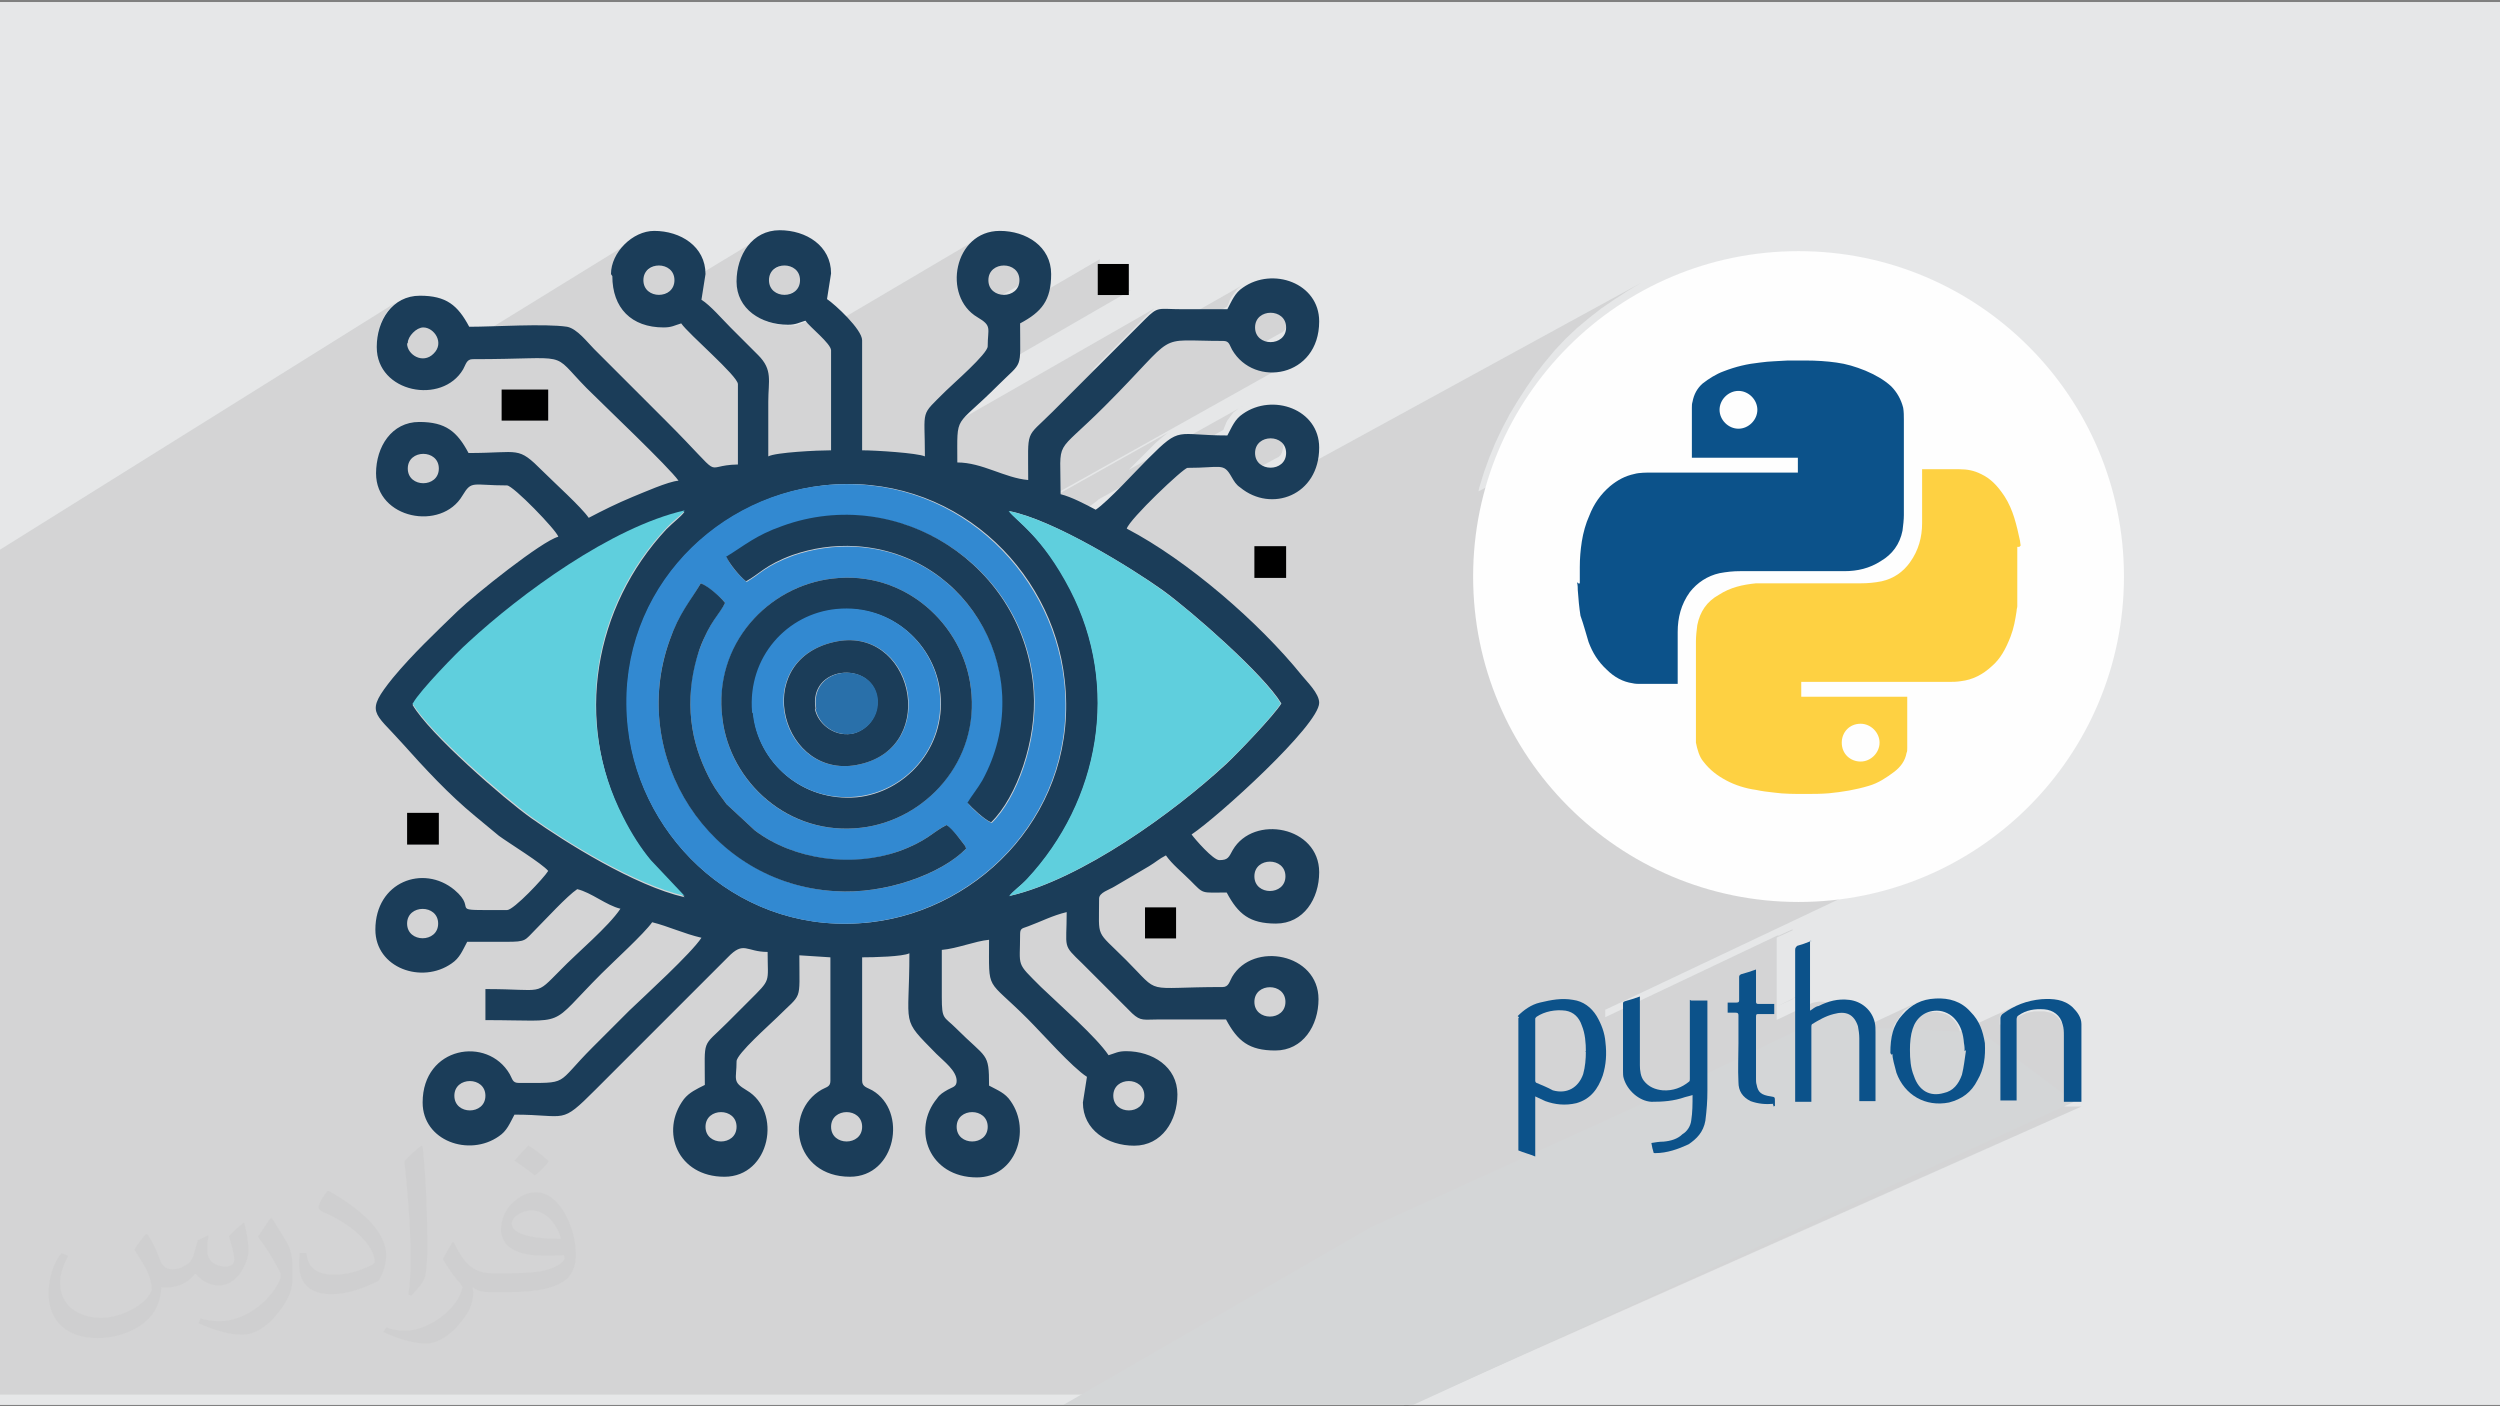
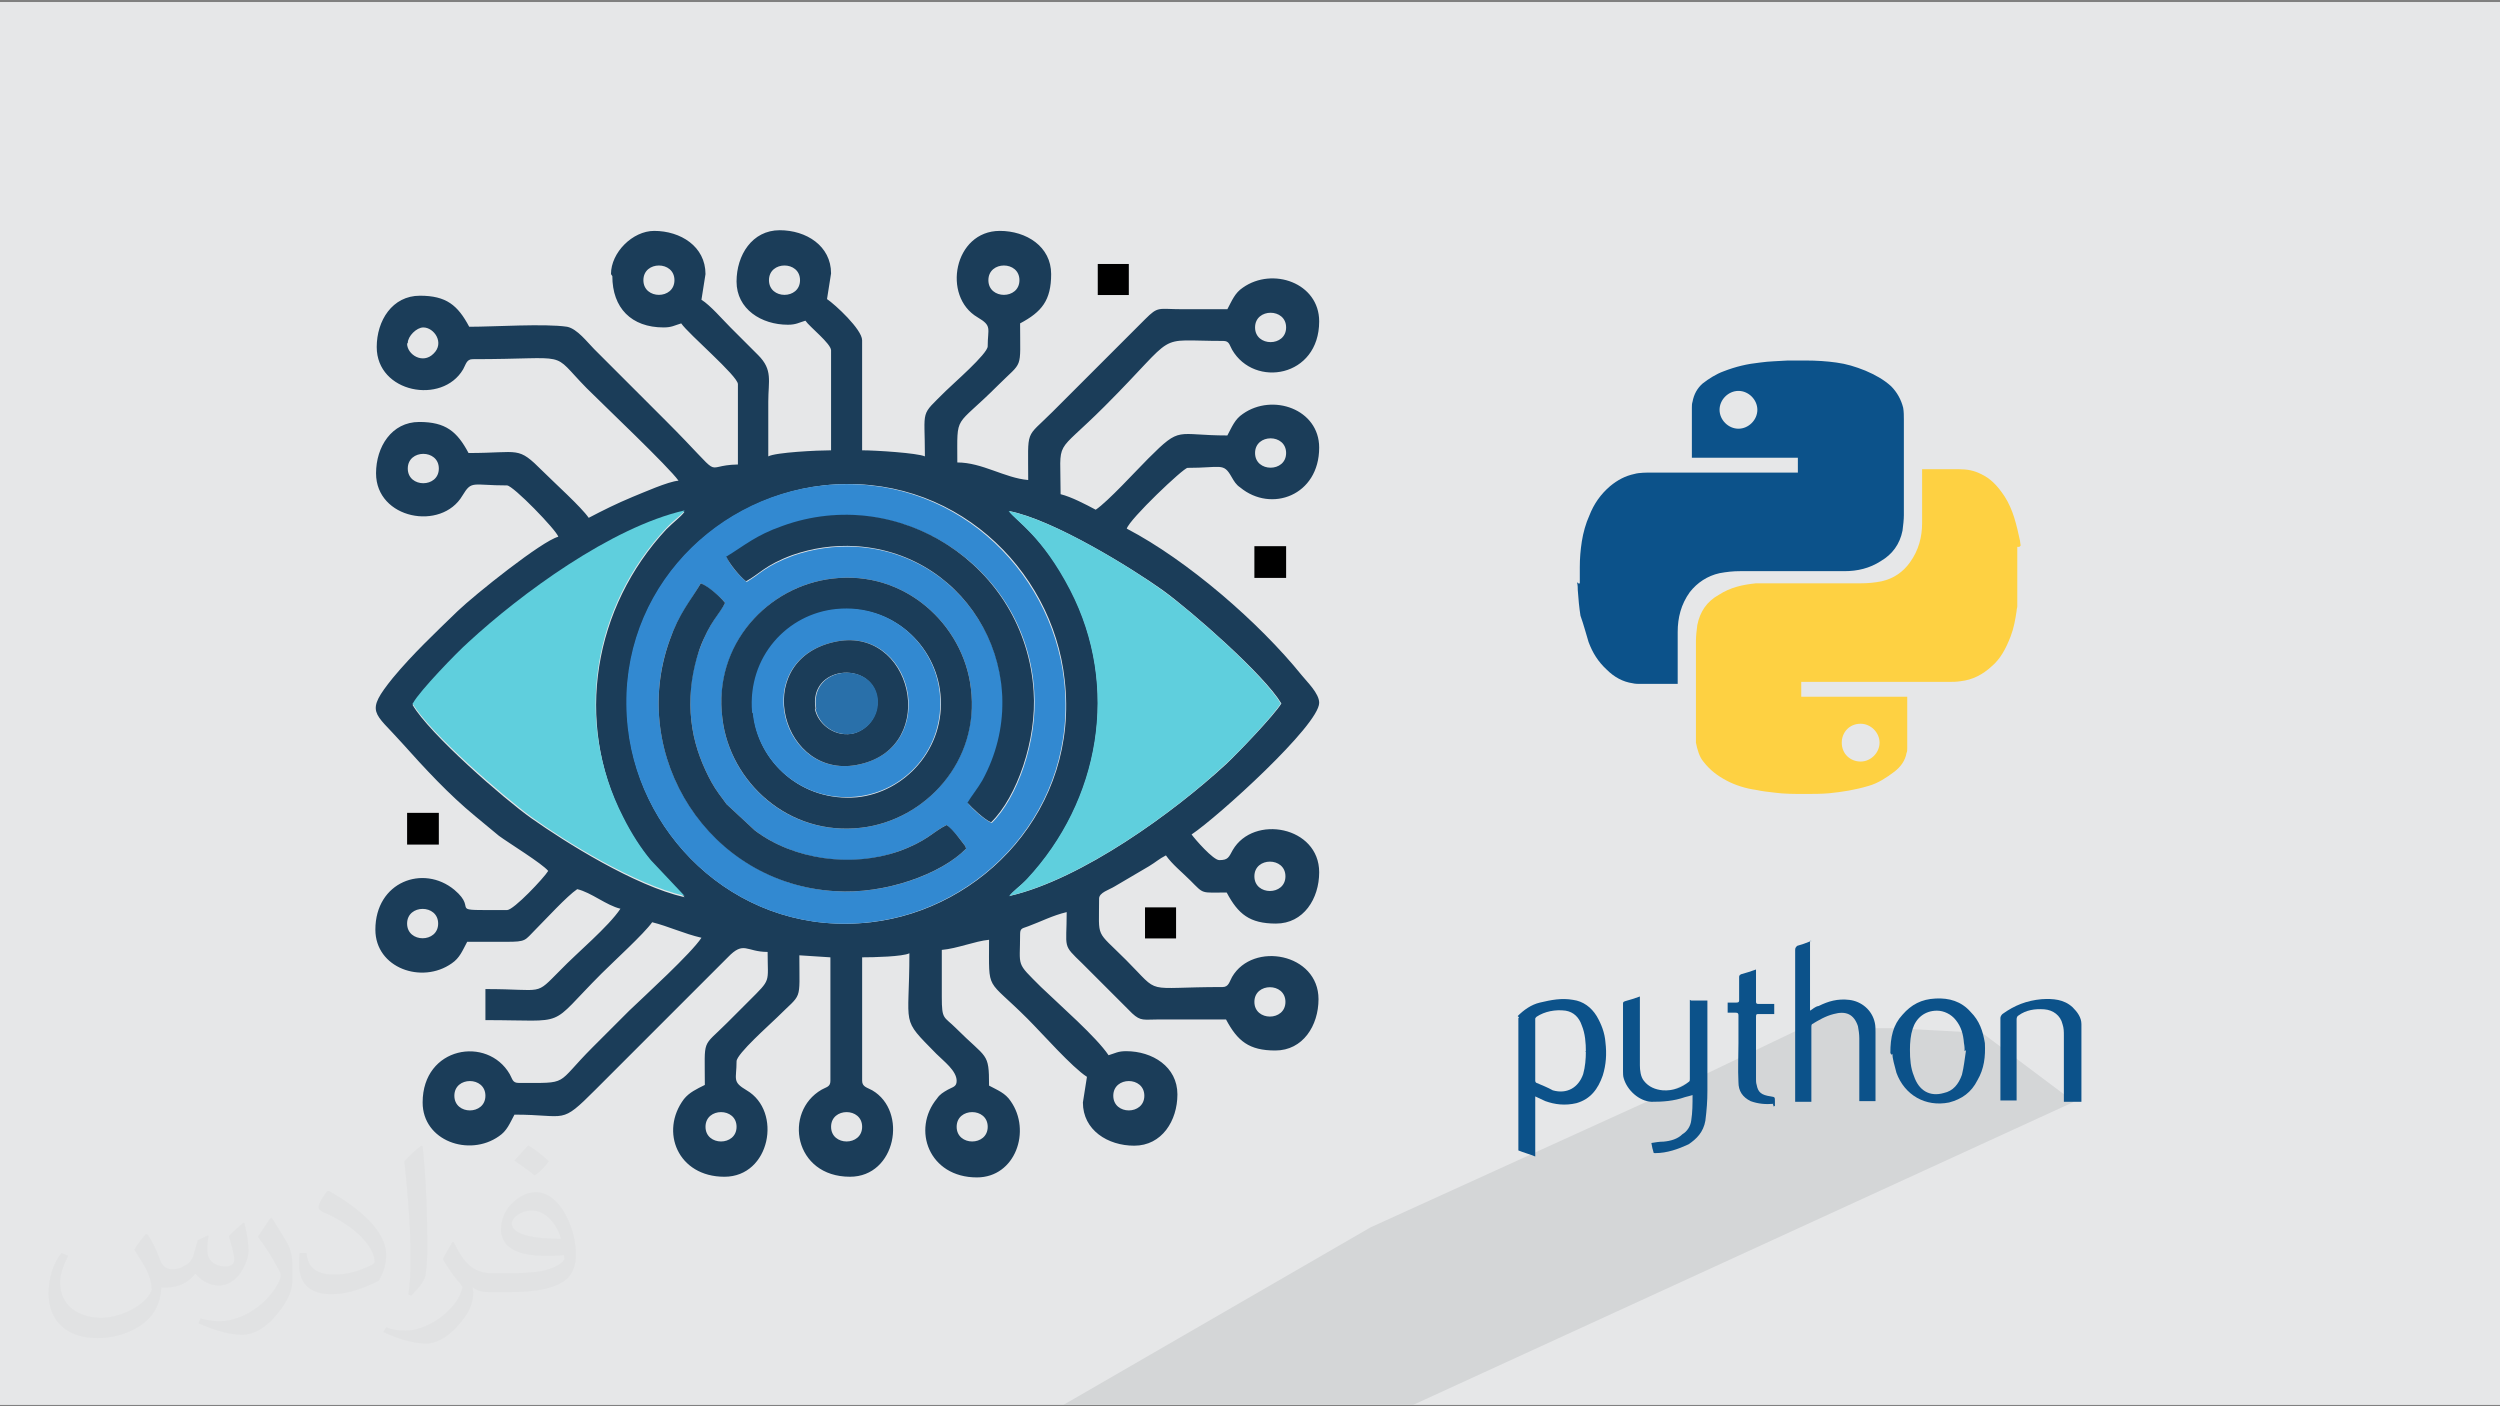
<svg xmlns="http://www.w3.org/2000/svg" xml:space="preserve" width="3.703in" height="2.083in" version="1.1" style="shape-rendering:geometricPrecision; text-rendering:geometricPrecision; image-rendering:optimizeQuality; fill-rule:evenodd; clip-rule:evenodd" viewBox="0 0 3703 2083" enable-background="new 0 0 512 512">
  <rect x="0" y="0" width="3703" height="2083" fill="#808080" stroke="none" />
  <defs>
    <style type="text/css">
   
    .fil11 {fill:black}
    .fil7 {fill:#1B3D59}
    .fil10 {fill:#2970AA}
    .fil8 {fill:#3289D1}
    .fil9 {fill:#5FCFDD}
    .fil3 {fill:#D4D6D7}
    .fil0 {fill:#E6E7E8}
    .fil4 {fill:#FEFEFE}
    .fil5 {fill:#0C528A;fill-rule:nonzero}
    .fil6 {fill:#FED142;fill-rule:nonzero}
    .fil2 {fill:#373435;fill-opacity:0.031}
    .fil1 {fill:#373435;fill-opacity:0.102}
   
  </style>
  </defs>
  <g id="Layer_x0020_1">
    <polygon class="fil0" points="-3,3 3706,3 3706,2081 -3,2081 " />
-     <path class="fil1" d="M-3 2006l0 0 0 -2 0 -4 0 -3 0 -2 0 -3 0 -4 0 -2 0 -4 0 -2 0 -1 0 -3 0 -7 0 -3 0 0 0 -1 0 -4 0 -1 0 -6 0 -1 0 -7 0 -3 0 0 0 -1 0 -3 0 -11 0 -5 0 -6 0 -2 0 -1 0 -20 0 -4 0 -8 0 -1 0 -1 0 -4 0 -2 0 -9 0 -6 0 -1 0 -5 0 -3 0 -10 0 -4 0 -8 0 -10 0 -7 0 -1 0 -7 0 -2 0 -1 0 -10 0 -2 0 -8 0 0 0 -1 0 -1 0 0 0 -7 0 -8 0 -3 0 -3 0 -19 0 -5 0 -1 0 -1 0 -5 0 -6 0 0 0 -2 0 0 0 -5 0 -23 0 -3 0 -2 0 -2 0 -7 0 -7 0 0 0 -10 0 -2 0 -10 0 -6 0 -1 0 0 0 -2 0 -1 0 -7 0 -1 0 -8 0 -2 0 -2 0 -15 0 -2 0 -3 0 -5 0 -4 0 -16 0 -1 0 -11 0 -5 0 -4 0 -2 0 -2 0 -7 0 -7 0 -7 0 -20 0 -6 0 -4 0 0 0 -2 0 -3 0 -11 0 0 0 -15 0 -4 0 -12 0 -2 0 -2 0 -2 0 -3 0 -18 0 -18 0 -10 0 -1 0 -9 0 -3 0 -14 0 -7 0 0 0 -2 0 -10 0 -6 0 -2 0 -11 0 -3 0 -6 0 -9 0 -11 0 0 0 0 0 -20 0 -2 0 -13 0 -15 0 -33 0 -3 0 -24 0 -9 0 -14 0 -15 0 -14 0 -1 0 -10 0 -13 0 -15 0 -1 0 -9 0 -2 0 0 0 -6 0 -2 0 -4 0 -26 0 -10 0 -2 0 -3 0 -5 0 -7 0 -29 0 -8 0 -10 0 -10 0 -4 0 -2 0 -26 0 -12 0 -1 0 -46 0 -3 0 -11 0 -44 591 -369 -5 4 -5 5 -4 5 -4 6 -3 6 -3 6 -2 7 -2 7 -1 7 -1 7 0 7 0 6 1 5 61 -38 4 -2 4 -1 6 1 6 3 5 4 4 5 2 6 0 6 -2 7 -5 6 -6 5 -55 34 4 3 5 3 2 1 349 -215 -5 3 -5 4 -5 4 -4 5 -4 5 -3 5 -3 6 -2 6 -2 6 -1 6 0 6 0 9 1 8 1 4 55 -34 4 -2 4 -1 4 0 4 0 4 1 4 2 4 2 3 3 2 4 1 4 1 5 -1 5 -1 4 -2 4 -3 3 -4 2 -57 35 0 0 2 1 190 -115 -5 4 -5 5 -4 5 -4 6 -3 6 -3 6 -2 7 -2 7 -1 7 -1 7 0 7 0 8 0 2 57 -34 4 -2 4 -1 4 0 4 0 4 1 4 2 4 2 3 3 2 4 1 4 1 5 -1 5 -1 4 -2 4 -3 3 -4 2 -58 35 5 3 6 3 6 3 7 2 7 2 7 1 7 1 7 0 4 0 4 0 3 -1 3 -1 3 -1 3 -1 3 -1 4 -1 1 2 2 2 2 3 3 3 3 3 3 3 1 1 239 -141 -4 3 -4 3 -4 4 -3 4 -3 4 -3 5 -2 5 -2 5 -2 5 -1 5 -1 5 -1 5 0 5 0 5 0 5 1 4 56 -33 4 -2 4 -1 4 0 4 0 4 1 4 2 4 2 3 3 2 4 1 4 1 5 -1 5 -1 4 -2 4 -3 3 -4 2 -59 34 3 2 5 3 7 4 5 4 3 4 0 1 163 -95 0 46 46 0 -296 171 -1 2 -2 3 -1 4 -1 4 -1 5 0 5 0 7 0 8 0 9 0 2 337 -193 -2 2 -2 2 -3 2 -3 3 -3 3 -81 81 234 -133 -9 5 -4 3 -4 3 -3 4 -3 4 -3 4 -2 4 -2 5 -2 5 -246 140 -1 1 156 -89 3 -2 3 -1 3 -1 3 -1 4 -1 4 0 4 0 5 0 5 0 5 0 6 0 7 0 7 0 8 0 4 0 74 -42 4 -2 4 -1 4 0 4 0 4 1 4 2 4 2 3 3 2 4 1 4 1 5 -1 5 -1 4 -2 4 -3 3 -4 2 -59 33 2 2 4 3 5 3 5 3 5 2 5 2 5 1 5 1 5 0 5 0 5 0 5 -1 5 -1 5 -2 5 -2 5 -2 -391 219 3 1 205 -115 -5 4 -6 5 -7 6 -7 7 -9 9 -4 4 -4 4 -5 5 -5 5 -5 5 -1 1 172 -96 -9 5 -4 3 -4 3 -3 4 -3 4 -3 4 -2 4 -2 5 -2 5 -185 103 -2 2 -4 3 -4 3 -50 28 5 2 6 3 173 -96 2 -1 9 0 8 0 7 0 6 0 5 0 4 0 74 -41 4 -2 4 -1 4 0 4 0 4 1 4 2 4 2 3 3 2 4 1 4 1 5 -1 5 -1 4 -2 4 -3 3 -4 2 -60 33 1 1 9 6 9 5 10 3 7 1 565 -309 -20 12 -20 13 -19 13 -18 14 -18 15 -17 16 -16 17 -15 18 -14 18 -13 19 -13 20 -12 20 -11 21 -10 21 -9 22 -8 22 -7 23 -1 5 345 -184 4 -2 4 -2 4 -2 3 -1 3 -1 3 -1 3 -1 3 -1 3 -1 3 -1 3 -1 3 -1 3 -1 3 -1 3 -1 3 -1 3 0 3 0 4 0 5 -1 5 -1 5 0 5 0 5 0 5 0 5 0 5 0 0 0 0 0 0 0 0 0 0 0 0 0 0 0 0 0 3 0 3 0 3 0 3 0 3 0 3 0 3 0 3 0 0 0 0 0 0 0 0 0 0 0 0 0 0 0 0 0 3 0 3 0 3 0 3 0 3 0 3 0 3 0 3 0 3 0 3 0 3 0 3 0 3 0 3 0 3 0 3 0 5 1 5 1 5 1 5 1 5 2 5 2 5 2 5 2 5 2 5 2 5 3 5 3 5 3 5 3 4 3 4 4 3 4 3 4 3 4 2 4 2 4 2 4 2 4 1 4 0 2 0 2 0 2 0 2 0 2 0 2 0 2 0 2 0 5 0 5 0 5 0 4 0 4 0 4 0 4 0 4 0 4 0 4 0 4 0 4 0 4 0 4 0 4 0 4 0 4 0 4 0 4 0 1 24 -12 0 0 0 0 0 0 0 0 0 0 0 0 0 0 0 0 3 0 3 0 3 0 3 0 3 0 3 0 3 0 3 0 3 0 3 0 3 0 3 0 3 0 3 0 3 0 3 0 4 0 4 0 4 1 4 1 4 1 4 1 4 2 4 2 5 3 5 3 5 4 4 4 4 4 4 5 4 5 4 5 2 4 2 4 2 4 2 4 2 4 2 4 1 4 1 4 1 4 1 4 1 4 1 4 1 4 1 4 1 4 1 4 0 1 0 1 0 1 0 1 0 1 0 1 0 1 0 1 -1 1 -1 1 0 0 0 5 0 5 0 5 0 5 0 5 0 5 0 5 0 5 0 5 0 6 0 6 0 6 0 6 0 6 0 6 0 6 0 1 0 1 0 1 0 1 0 1 0 1 0 1 0 1 -1 5 -1 5 -1 5 -1 5 -1 5 -1 5 -2 5 -2 5 -1 3 -1 3 -1 3 -1 3 -1 3 -2 3 -2 3 -2 3 -2 3 -2 3 -2 3 -2 3 -2 2 -2 2 -2 2 -3 2 -2 2 -2 2 -3 2 -3 2 -3 2 -3 2 -3 2 -3 1 -104 51 0 5 0 5 0 5 0 5 0 5 0 5 0 5 0 5 0 5 0 5 0 5 0 5 0 1 0 1 0 1 0 1 0 1 0 1 0 1 0 1 -1 4 -1 4 -2 4 -2 4 -3 3 -3 3 -3 3 -3 3 -4 3 -5 3 -5 3 -5 3 -5 3 -295 143 12 5 22 8 23 7 23 5 24 4 24 3 24 2 25 1 25 -1 24 -2 24 -3 24 -4 23 -5 23 -7 22 -8 22 -9 21 -10 -469 222 0 3 0 6 0 2 257 -122 -1 1 -1 1 0 0 22 -10 1 1 0 0 -24 11 0 0 0 1 0 1 0 7 0 7 0 7 0 7 0 7 0 7 0 7 0 7 0 7 0 7 0 7 0 7 0 7 0 7 0 2 31 -15 -2 1 0 0 11 -5 -3 1 -3 1 -6 3 -1 0 -1 1 -1 1 -1 1 -2 1 -22 10 0 3 0 7 0 7 0 3 44 -21 4 -2 4 -2 4 -1 6 -1 6 0 5 1 5 2 4 3 4 4 3 5 3 6 -93 43 0 3 0 7 0 7 0 2 49 -23 46 -21 0 6 0 6 0 5 0 5 0 5 0 5 0 5 0 5 0 5 0 6 0 6 0 6 0 6 0 4 55 -25 1 2 99 -45 0 2 0 2 0 2 0 2 0 1 0 1 0 1 0 1 1 0 2 0 -1 5 -1 5 -1 5 -1 4 -1 4 -1 4 -1 4 -1 4 -2 5 -2 5 -3 4 -3 4 -4 3 -4 3 -4 2 -30 14 1 0 6 1 6 1 6 0 6 -1 6 -1 7 -2 6 -2 -1001 451 -3 1 -2 1 -3 0 -32 0 -15 0 -18 0 -18 0 -23 0 -23 0 -3 0 -2 0 -1 0 -3 0 -15 0 -6 0 -5 0 -7 0 -14 0 -8 0 -2 0 -5 0 -15 0 -6 0 -5 0 -1 0 0 0 -2 0 -1 0 -2 0 -1 0 -4 0 -1 0 -15 0 -7 0 -8 0 -3 0 -6 0 -12 0 -1 0 -8 0 -2 0 -15 0 -36 0 -2 0 -22 0 -3 0 -31 0 -2 0 -1 0 -3 0 -6 0 -2 0 0 0 -33 0 -5 0 -3 0 0 0 0 0 -2 0 -38 0 -7 0 -1 0 -5 0 -8 0 -2 0 -11 0 -8 0 -12 0 -1 0 -2 0 -8 0 -16 0 -2 0 -2 0 -1 0 -8 0 -46 0 -3 0 -2 0 -3 0 -1 0 -3 0 0 0 -4 0 -1 0 0 0 -1 0 -1 0 -2 0 -23 0 -41 0 -3 0 -5 0 -57 0 -23 0 -25 0 -1 0 -1 0 -10 0 -145 0 -9 0 -5 0 -2 0 -35 0 -12 0 -9 0 -11 0 -2 0 -3 0 -17 0 -24 0 -2 0 -12 0 -18 0 -2 0 -5 0 -6 0 -19 0 -1 0 -2 0 -3 0 0 0 -7 0 -14 0 -13 0 -5 0 -21 0 -7 0 -5 0 -5 0 -12 0 -16 0 -14 0 -8 0 -2 0 0 0 -2 0 -13 0 -20 0 -5 0 -14 0 -26 0 -5 0 -5 0 -8 0 0 0 0 0 0 0 -7 0 -1 0 -1 0 -1 0 -1 0 -1 0 -12 0 -30 0 -14 0 -8 0 -8 0 -1 0 -4 0 -2 0 0 0 -4 0 0 0 -13 0 -5 0 -2 0 -16 0 -10 0 -1 0 -5 0 -4 0 -5 0 -1 0 -15 0 0 0 0 0 0 0 -8 0 -3 0 -5 0 -23 0 -7 0 -5 0 -2 0 -6 0 0 0 -12 0 -2 0 -2 0 -15 0 -1 0 -5 0 -31 0 -9 0 0 0 0 0 -2 0 -2 0 0 0 -7 0 -3 0 -3 0 -7 0 -9 0 -1 0 0 0 0 0 -36 0 -17 0 -15 0 -36 0 -4 0 -1 0 -3 0 -2 0 -3 0 -1 0 -1 0 0 -1 0 -2 0 -5 0 -1 0 -7 0 -2 0 -5 0 -1 0 -11 0 -6 0 -3 0 -4 0 -1 0 -13 0 -3 0 -4 0 -1 0 -3 0 0 0 -2 0 0 24 15zm2686 -613l0 0zm204 240l-598 269 -394 178 -2 1 -1 1 4 -2m1018 -523l-98 45 98 -45zm-842 525l-1 0 0 0 -23 0 -9 0 -59 0 -23 0 -7 0 -56 0m857 -562l0 2 0 2 0 2 90 -42 -3 1 -3 2 -3 2 -3 2 -3 2 -3 2 -3 2 -2 3 -2 3 -2 3 -2 3 -2 3 -2 3 -2 3 -1 3 -1 2 45 -21 5 -2 6 -1 6 0 4 0 4 1 4 1 4 1 4 2 3 2 3 3 3 3 3 4 2 4 2 4 1 4 80 -37 -3 2 -3 2 -3 2 -3 2 -3 2 -3 2 -1 1 -1 1 -1 1 0 1 0 1 0 1 0 1 0 1 0 7 36 -16 5 -2 5 -1 5 -1 5 0 5 0 5 0 5 1 5 1 4 2 4 3 3 3 3 4 2 4 2 5 1 2 1 2 0 2 0 2 0 2 0 2 0 2 0 2 0 6 0 6 0 6 0 6 0 6 0 6 0 6 0 6 0 6 0 6 0 6 0 6 0 6 0 6 0 6 0 6 0 0 0 1 0 1 0 1 0 1 0 1 0 1 0 0 3 0 3 0 3 0 3 0 3 0 3 0 3 0 3 0 -1011 450m1011 -450l1 0 -1011 450m1010 -450l0 0 0 0z" />
    <path class="fil2" d="M219 1829c7,11 12,21 16,32 3,7 5,19 21,19 5,0 11,-1 17,-5 7,-3 12,-9 14,-17l6 -21 15 -7 1 1c-2,8 -2,15 -2,21 0,18 15,24 27,24 7,0 13,-3 13,-10 0,-8 -4,-22 -8,-35 7,-7 14,-14 22,-20l1 1c4,15 6,30 6,40 0,10 -4,20 -8,27 -7,14 -20,25 -36,25 -12,0 -25,-6 -34,-17l-1 0c-9,11 -22,20 -43,20l-7 0c-1,14 -4,24 -9,33 -13,25 -50,42 -85,42 -49,0 -73,-28 -73,-66 0,-23 7,-45 19,-60l10 4c-7,14 -12,27 -12,40 0,35 29,52 61,52 30,0 68,-20 75,-42 -2,-25 -12,-36 -26,-59 4,-7 10,-15 17,-23l1 0 0 0 0 0 2 1 0 0 0 0 0 0 0 0 0 0 0 0zm564 -132c10,6 20,14 30,23 -6,8 -12,15 -21,21 -10,-8 -20,-15 -30,-22 7,-8 14,-15 20,-22l1 0 0 0 0 0 0 0 0 0 0 0 0 0zm5 96c-17,0 -30,11 -30,19 0,17 33,23 73,23 -5,-20 -22,-42 -43,-42zm-37 93c22,0 41,-1 55,-4 16,-4 30,-12 30,-18 0,-2 0,-3 -1,-5 -9,1 -19,1 -29,1 -29,0 -52,-7 -60,-23 -2,-4 -4,-10 -4,-15 0,-16 7,-32 19,-42 10,-9 21,-14 33,-14 20,0 37,17 48,42 6,14 11,30 11,51 0,14 -4,25 -12,34 -16,15 -45,21 -90,21l-20 0 0 0 -5 0c-11,0 -19,-2 -25,-7l-1 0c0,2 1,5 1,7 0,10 -3,23 -10,33 -20,30 -42,43 -60,43 -19,0 -42,-7 -63,-17l4 -7c7,3 16,5 29,5 34,0 78,-33 84,-64 -1,-3 -3,-6 -7,-10 -10,-12 -16,-22 -22,-32 5,-10 10,-18 14,-25l2 0c14,29 28,46 57,46l4 0 0 0 21 0 0 0 0 0 -3 0 0 0 0 0 0 0 0 0 0 0 0 0zm-146 31c2,-14 3,-29 3,-43l0 -21c0,-39 -5,-96 -9,-133 7,-8 17,-17 25,-23l2 1c5,47 7,101 7,151 0,13 -1,26 -2,35 -1,12 -8,21 -22,35l-3 -1 0 0 0 0 -1 -1 0 0 0 0 0 0 0 0 0 0 0 0zm-151 -62c1,18 10,33 41,33 20,0 36,-5 55,-14 3,-2 5,-3 5,-5 0,-12 -9,-27 -24,-41 -14,-13 -34,-25 -51,-32 -6,-3 -8,-5 -8,-8 0,-5 7,-17 13,-24l2 0c20,11 43,27 60,44 15,16 25,33 25,51 0,13 -4,26 -11,38 -22,11 -46,20 -70,20 -29,0 -48,-13 -48,-45 0,-3 0,-9 1,-16l10 0 0 0 0 0 0 -1 0 0 0 0 0 0 0 0 0 0 0 0zm-52 -52l18 29c7,11 13,22 13,41l0 24c0,19 -12,39 -32,60 -15,14 -29,20 -42,20 -19,0 -40,-6 -65,-17l3 -7c8,2 17,4 28,4 35,0 72,-26 88,-58 2,-4 3,-7 3,-9 0,-4 -2,-8 -4,-11 -9,-17 -19,-33 -30,-47 6,-9 12,-18 18,-27l2 0 0 0 0 0 0 -2 0 0 0 0 0 0 0 0 0 0z" />
    <polygon class="fil3" points="2476,1615 2681,1517 2739,1481 2759,1523 2806,1523 2936,1530 3072,1632 2093,2081 1575,2081 2030,1818 " />
    <g id="_1820575055360">
      <g>
-         <circle class="fil4" cx="2664" cy="854" r="482" />
        <g id="_3055450142368">
          <path class="fil5" d="M2340 864c0,-7 0,-14 0,-22 0,-1 0,-1 0,-2 0,-13 1,-25 3,-38 2,-13 6,-27 11,-38 7,-18 17,-32 31,-44 11,-9 22,-15 36,-18 7,-2 18,-2 25,-2 72,0 145,0 216,0 1,0 1,0 1,0 0,-7 0,-15 0,-22 -53,0 -104,0 -157,0 0,-1 0,-1 0,-2 0,-23 0,-46 0,-70 0,-1 0,-1 0,-2 0,-3 0,-6 1,-9 2,-11 7,-20 15,-27 9,-7 20,-14 31,-18 18,-7 35,-11 54,-13 14,-2 27,-2 41,-3 0,0 1,0 1,0 7,0 17,0 24,0 1,0 1,0 2,0 15,0 31,1 45,3 15,2 28,6 43,12 14,6 27,13 38,23 9,9 15,20 18,32 1,6 1,12 1,18 0,49 0,94 0,141 0,7 -1,15 -2,23 -4,20 -15,35 -32,45 -17,11 -35,15 -54,15 -52,0 -102,0 -154,0 -11,0 -20,1 -31,3 -18,4 -33,14 -44,28 -13,18 -18,38 -18,59 0,25 0,50 0,75 0,1 0,1 0,2 -1,0 -1,0 -2,0 -18,0 -36,0 -54,0 -3,0 -7,0 -11,-1 -14,-2 -27,-9 -38,-20 -13,-12 -21,-25 -27,-41 -4,-13 -7,-25 -12,-39 -2,-13 -3,-24 -4,-38 0,-3 0,-7 -1,-11l0 0 0 0 1 0 0 0 2 2 0 -1 1 0zm235 -285l0 0c-15,0 -28,13 -28,28 0,15 13,28 28,28 15,0 28,-13 28,-28 0,-15 -13,-28 -28,-28l0 0 0 0z" />
          <path class="fil6" d="M2988 810c0,28 0,58 0,88 0,2 -1,4 -1,7 -2,13 -4,25 -9,38 -7,18 -15,33 -28,44 -13,12 -28,20 -46,22 -6,1 -12,1 -18,1 -72,0 -145,0 -216,0 -1,0 -1,0 -2,0 0,7 0,15 0,22 53,0 104,0 157,0 0,1 0,1 0,2 0,24 0,50 0,74 0,2 0,6 -1,7 -2,12 -9,21 -18,28 -12,9 -24,17 -38,21 -20,6 -39,9 -59,11 -12,1 -23,1 -36,1 -15,0 -31,0 -45,-2 -9,-1 -18,-2 -27,-4 -15,-2 -31,-7 -44,-14 -13,-7 -24,-15 -34,-28 -6,-7 -9,-18 -11,-28 0,-3 0,-7 0,-12 0,-46 0,-93 0,-138 0,-7 1,-17 2,-24 4,-20 14,-35 32,-45 17,-11 35,-15 55,-17 52,0 102,0 155,0 11,0 21,-1 31,-3 18,-4 32,-14 42,-28 13,-18 18,-38 18,-58 0,-25 0,-53 0,-78 0,-1 0,-1 0,-2 1,0 1,0 2,0 18,0 35,0 53,0 12,0 22,2 32,7 15,7 25,18 35,33 13,20 18,43 23,66 0,2 1,6 1,7l0 0 0 0 -1 1 0 0 -2 2 1 -1 -3 0zm-232 318l0 0c15,0 28,-13 28,-28 0,-15 -13,-28 -28,-28 -17,0 -28,13 -28,28 0,17 13,28 28,28z" />
        </g>
        <g id="_1763881474464">
          <path class="fil5" d="M2248 1505c9,-9 20,-17 33,-20 17,-4 32,-7 49,-4 15,2 27,11 35,24 7,12 12,25 13,39 2,17 1,33 -4,49 -7,20 -18,35 -39,41 -17,4 -32,2 -46,-3 -4,-2 -9,-4 -15,-7 0,28 0,58 0,89 -7,-3 -18,-6 -25,-9 0,-64 0,-130 0,-196l0 0 0 0 2 -2 0 1 -2 1 1 -1 -2 -2zm101 53l0 0c0,-13 -1,-27 -6,-39 -4,-12 -12,-20 -24,-22 -15,-2 -31,1 -43,9 -1,1 -2,2 -2,3 0,31 0,62 0,92 0,1 1,3 2,3 7,3 17,7 24,11 21,6 38,-4 45,-24 3,-11 4,-22 4,-34l0 0 0 0 -1 1 0 0 1 0 0 0z" />
          <path class="fil5" d="M2681 1393c0,35 0,70 0,104 4,-2 7,-6 13,-7 14,-7 28,-11 45,-9 18,2 34,15 38,34 1,4 1,10 1,14 0,33 0,66 0,99 0,1 0,2 0,3 -7,0 -17,0 -24,0 0,-1 0,-2 0,-4 0,-31 0,-59 0,-89 0,-6 -1,-13 -2,-18 -6,-18 -18,-23 -36,-18 -12,3 -22,9 -32,15 -1,1 -1,3 -1,4 0,36 0,71 0,107 0,1 0,3 0,4 -7,0 -17,0 -24,0 0,-1 0,-2 0,-3 0,-74 0,-148 0,-222 0,-3 1,-4 3,-6 7,-2 13,-4 20,-7 0,0 1,0 1,0l0 0 0 0 -1 -1 0 1 -1 0 0 0 0 -1z" />
          <path class="fil5" d="M2505 1482c7,0 17,0 24,0 0,1 0,2 0,4 0,43 0,88 0,130 0,15 -1,28 -3,44 -3,17 -13,27 -25,35 -15,7 -32,13 -49,13 -2,0 -3,0 -3,-2 -1,-3 -2,-7 -3,-13 6,-1 12,-2 18,-2 11,-1 21,-4 28,-11 7,-4 12,-12 13,-20 2,-13 2,-24 2,-38 -3,1 -7,2 -11,3 -17,6 -33,7 -50,7 -18,-1 -36,-17 -41,-35 -1,-3 -1,-7 -1,-11 0,-33 0,-64 0,-99 0,-2 0,-3 3,-4 7,-2 14,-4 22,-7 0,2 0,3 0,4 0,33 0,64 0,98 0,7 1,17 6,23 7,9 17,13 28,14 15,1 28,-4 39,-13 1,-1 1,-2 1,-4 0,-38 0,-75 0,-113 0,-1 0,-3 0,-4l0 0 0 0 1 -1 0 0 0 0 -1 1 2 1z" />
          <path class="fil5" d="M2800 1560c0,-24 4,-42 18,-57 13,-15 28,-23 49,-24 20,-1 38,4 52,20 13,13 18,28 21,46 1,20 -1,38 -11,55 -9,18 -23,28 -42,33 -35,7 -66,-11 -78,-44 -3,-11 -6,-22 -6,-28l0 0 0 0 -1 1 0 0 -1 0 0 -1 -1 -1zm110 -3l0 0c0,-3 0,-7 -1,-12 -1,-13 -4,-24 -12,-34 -7,-9 -18,-14 -28,-14 -18,0 -31,11 -36,27 -3,9 -4,20 -4,31 0,14 1,27 6,39 7,21 23,31 44,25 14,-3 22,-13 27,-27 3,-12 4,-23 6,-36l0 0 0 0 -2 0 -1 0 1 1z" />
          <path class="fil5" d="M3081 1632c-7,0 -17,0 -24,0 0,-1 0,-3 0,-4 0,-32 0,-63 0,-94 0,-6 0,-11 -2,-17 -3,-13 -14,-21 -27,-22 -14,-1 -27,1 -38,9 -2,1 -3,3 -3,6 0,38 0,78 0,116 0,1 0,3 0,4 -7,0 -17,0 -24,0 0,-1 0,-2 0,-3 0,-39 0,-80 0,-119 0,-2 1,-4 3,-6 18,-13 36,-20 58,-22 17,-1 33,0 46,12 7,7 13,15 13,25 0,38 0,75 0,113 0,0 0,1 0,2l-1 0 0 0 0 0 -1 0z" />
          <path class="fil5" d="M2627 1635c-12,1 -23,0 -34,-4 -12,-6 -18,-15 -18,-28 -1,-20 0,-38 0,-58 0,-14 0,-27 0,-41 0,-3 -1,-4 -4,-4 -3,0 -7,0 -12,0 0,-4 0,-11 0,-15 4,0 7,0 13,0 3,0 4,-1 4,-3 0,-12 0,-23 0,-35 0,-2 1,-3 3,-4 7,-2 14,-4 22,-7 0,11 0,20 0,31 0,6 0,12 0,17 0,2 1,3 3,3 7,0 17,0 24,0 0,4 0,11 0,15 -7,0 -15,0 -23,0 -3,0 -4,0 -4,4 0,31 0,62 0,92 0,3 0,6 1,9 2,11 7,15 21,17 6,1 6,1 6,7 0,2 0,4 0,7l-2 1 0 0 0 -1 -1 -2 1 -1z" />
        </g>
      </g>
      <g>
        <path class="fil7" d="M1417 1669c0,-29 46,-29 46,0 0,29 -46,29 -46,0zm-186 0c0,-29 46,-29 46,0 0,29 -46,29 -46,0zm-186 0c0,-29 46,-29 46,0 0,29 -46,29 -46,0zm604 -46c0,-29 46,-29 46,0 0,29 -46,29 -46,0zm-976 0c0,-29 46,-29 46,0 0,29 -46,29 -46,0zm1185 -139c0,-29 46,-29 46,0 0,29 -46,29 -46,0zm-1255 -116c0,-29 46,-29 46,0 0,29 -46,29 -46,0zm1255 -70c0,-29 46,-29 46,0 0,29 -46,29 -46,0zm-638 -579c190,-21 339,122 357,288 22,191 -122,340 -287,359 -190,22 -341,-121 -359,-287 -22,-192 121,-341 289,-360l0 0zm275 609c6,-9 16,-15 27,-26 108,-116 137,-285 64,-428 -41,-80 -81,-102 -91,-117 66,13 182,85 227,117 44,32 151,126 176,168 -11,18 -65,74 -82,90 -77,71 -213,170 -320,195l-1 1zm-883 -285c11,-18 64,-74 82,-90 78,-71 211,-170 320,-195 -6,8 -16,15 -27,26 -107,115 -137,284 -64,428 12,24 26,45 41,64l50 53c-74,-17 -176,-81 -227,-117 -41,-29 -151,-125 -176,-168l1 -1zm-8 -349c0,-29 46,-29 46,0 0,29 -46,29 -46,0zm1255 -23c0,-29 46,-29 46,0 0,29 -46,29 -46,0zm-1255 -163c0,-10 13,-23 23,-23 16,0 32,23 15,39 -16,16 -39,1 -39,-15l1 -1zm1255 -23c0,-29 46,-29 46,0 0,29 -46,29 -46,0zm-395 -70c0,-29 46,-29 46,0 0,29 -46,29 -46,0zm-325 0c0,-29 46,-29 46,0 0,29 -46,29 -46,0zm-186 0c0,-29 46,-29 46,0 0,29 -46,29 -46,0zm-46 -6c0,47 28,76 76,76 12,0 16,-3 26,-6 11,16 84,78 84,90l0 119c-57,1 -14,28 -107,-65l-106 -106c-10,-10 -25,-30 -40,-33 -33,-5 -108,0 -145,0 -17,-32 -34,-46 -73,-46 -41,0 -64,37 -64,76 0,68 97,86 128,33 4,-7 5,-15 14,-15 150,0 113,-14 169,43 25,25 122,117 136,137 -15,1 -53,18 -68,24 -24,10 -44,20 -65,31 -11,-16 -51,-52 -68,-69 -38,-38 -33,-27 -110,-27 -17,-32 -34,-46 -73,-46 -41,0 -64,37 -64,76 0,68 97,86 128,33 14,-23 14,-15 66,-15 9,0 73,66 76,76 -24,6 -124,86 -149,110 -33,32 -67,64 -96,99 -42,52 -28,50 13,96 34,38 70,77 109,109 12,10 23,19 35,29 15,11 64,41 73,52 -6,10 -51,58 -61,58 -95,0 -40,2 -78,-30 -46,-38 -117,-12 -117,59 0,57 69,81 113,50 12,-8 16,-19 23,-32 19,0 39,0 58,0 30,0 27,-2 43,-18 15,-15 47,-50 62,-60 21,5 43,24 64,29 -18,27 -64,65 -89,91 -39,39 -22,28 -111,28l0 46c126,0 90,13 172,-69 18,-18 63,-59 75,-76 24,6 47,17 73,23 -15,23 -83,85 -107,108 -19,19 -35,35 -54,54 -57,57 -33,53 -110,53 -9,0 -9,-6 -13,-13 -33,-57 -129,-41 -129,42 0,57 69,81 113,50 12,-8 16,-19 23,-32 79,0 67,16 120,-37l196 -196c24,-25 27,-8 59,-8 0,47 6,39 -28,73 -11,11 -21,21 -32,32 -38,38 -33,21 -33,92 -12,6 -23,11 -31,21 -36,48 -9,115 60,115 68,0 86,-97 33,-128 -22,-13 -15,-16 -15,-43 0,-11 50,-55 60,-65 38,-38 33,-21 33,-92l46 3 0 183c0,9 -6,9 -13,13 -57,33 -41,129 42,129 68,0 86,-97 33,-128 -7,-4 -15,-5 -15,-14l0 -183c17,0 60,-1 70,-6 0,112 -14,94 40,149 11,11 30,25 30,40 0,9 -6,9 -13,13 -7,4 -12,7 -16,13 -38,46 -12,117 59,117 57,0 81,-69 50,-113 -8,-12 -19,-16 -32,-23 0,-50 -3,-39 -49,-85 -18,-18 -21,-12 -21,-46 0,-23 0,-47 0,-70 23,-2 49,-13 70,-15 0,79 -5,55 57,117 22,22 66,72 88,86l-6 38c0,41 37,64 76,64 41,0 64,-37 64,-76 0,-41 -37,-64 -76,-64 -12,0 -16,3 -26,6 -18,-27 -72,-74 -100,-101 -38,-38 -31,-28 -31,-79 0,-9 5,-8 12,-11 19,-7 36,-16 57,-21 0,55 -7,47 23,76l74 74c13,12 17,9 40,9 33,0 66,0 99,0 17,32 34,46 73,46 41,0 64,-37 64,-76 0,-68 -97,-86 -128,-33 -4,7 -5,15 -14,15 -120,0 -90,13 -143,-40 -46,-46 -40,-30 -40,-91 0,-9 15,-13 23,-18l51 -30c10,-6 15,-11 25,-16 9,13 24,25 36,37 21,21 15,18 54,18 17,32 34,46 73,46 41,0 64,-37 64,-76 0,-68 -97,-86 -128,-33 -6,11 -7,15 -20,15 -9,0 -36,-31 -41,-38 39,-26 189,-162 189,-195 0,-14 -18,-31 -26,-41 -63,-78 -169,-170 -259,-217 4,-14 84,-90 90,-90 50,0 53,-8 65,13 4,7 7,12 13,16 46,38 117,12 117,-59 0,-57 -69,-81 -113,-50 -12,8 -16,19 -23,32 -77,0 -68,-15 -117,34 -18,18 -60,64 -78,76 -15,-8 -36,-19 -52,-23 0,-86 -11,-54 65,-130 113,-113 71,-97 176,-97 9,0 9,6 13,13 33,57 129,41 129,-42 0,-57 -69,-81 -113,-50 -12,8 -16,19 -23,32 -22,0 -45,0 -67,0 -36,0 -35,-5 -55,15l-137 137c-41,41 -36,23 -36,101 -35,-3 -68,-26 -105,-26 0,-74 -5,-49 60,-114 38,-38 33,-21 33,-92 32,-17 46,-34 46,-73 0,-41 -37,-64 -76,-64 -68,0 -86,97 -33,128 22,13 15,16 15,43 0,11 -52,56 -62,66 -39,39 -31,24 -31,97 -11,-5 -73,-9 -93,-9l0 -163c0,-16 -40,-53 -52,-61l6 -38c0,-41 -37,-64 -76,-64 -41,0 -64,37 -64,76 0,41 37,64 76,64 12,0 16,-3 26,-6 6,9 38,34 38,44l0 148c-20,0 -82,3 -93,9 0,-27 0,-54 0,-81 0,-31 7,-47 -15,-69 -14,-14 -26,-26 -41,-41 -12,-12 -30,-33 -43,-41l6 -38c0,-41 -37,-64 -76,-64 -32,0 -64,32 -64,64l2 3z" />
        <path class="fil8" d="M1233 857c108,-13 194,69 205,162 13,109 -68,196 -162,207 -109,13 -195,-68 -206,-162 -13,-110 68,-196 163,-207zm169 365c5,4 10,10 16,16l10 13c4,6 0,-2 3,6 -38,39 -122,68 -194,63 -187,-12 -307,-201 -245,-372 14,-39 30,-56 46,-84 11,5 29,20 36,29 -9,17 -22,26 -38,69 -11,29 -15,61 -13,94 2,32 10,59 22,85 6,13 12,24 20,35 4,5 8,11 11,15l42 39c58,44 144,56 213,31 42,-15 51,-29 71,-39l0 0zm-326 -396c28,-17 44,-32 84,-46 171,-62 361,57 372,245 5,72 -25,157 -63,194 -10,-4 -29,-21 -35,-29 5,-10 15,-21 22,-33 83,-151 -17,-336 -187,-347 -33,-2 -65,3 -94,13 -41,15 -50,28 -69,39 -9,-7 -25,-25 -29,-36l-1 0zm143 -107c-168,18 -311,168 -289,360 19,166 170,309 359,287 165,-19 309,-168 287,-359 -19,-165 -167,-308 -357,-288l0 0z" />
        <path class="fil9" d="M611 1042c25,43 135,138 176,168 50,36 153,100 227,117l-50 -53c-15,-18 -29,-40 -41,-64 -74,-144 -44,-313 64,-428 11,-12 22,-18 27,-26 -109,25 -243,124 -320,195 -18,16 -72,72 -82,90l-1 1z" />
        <path class="fil9" d="M1495 1327c107,-25 244,-124 320,-195 18,-16 71,-72 82,-90 -25,-42 -131,-136 -176,-168 -44,-32 -160,-104 -227,-117 10,14 49,36 91,117 74,143 44,312 -64,428 -11,12 -21,18 -27,26l1 -1z" />
        <path class="fil7" d="M1115 1056c-7,-82 52,-146 125,-153 82,-8 146,53 153,125 8,81 -53,146 -124,153 -81,7 -146,-52 -153,-124l-1 -1zm118 -199c-95,11 -177,97 -163,207 11,94 98,175 206,162 94,-11 176,-98 162,-207 -11,-93 -97,-175 -205,-162z" />
        <path class="fil7" d="M1076 825c5,11 20,29 29,36 19,-10 28,-24 69,-39 29,-10 60,-15 94,-13 170,11 270,195 187,347 -7,12 -16,23 -22,33 6,7 25,25 35,29 38,-37 68,-122 63,-194 -12,-188 -201,-307 -372,-245 -40,14 -56,29 -84,46l1 0z" />
        <path class="fil7" d="M1402 1222c-20,10 -29,24 -71,39 -69,24 -155,13 -213,-31l-42 -39c-3,-4 -7,-10 -11,-15 -8,-11 -14,-22 -20,-35 -12,-26 -20,-53 -22,-85 -2,-33 3,-64 13,-94 16,-43 30,-52 38,-69 -7,-9 -25,-25 -36,-29 -16,27 -32,44 -46,84 -62,172 58,361 245,372 73,5 157,-25 194,-63 -3,-8 1,0 -3,-6l-10 -13c-6,-7 -10,-12 -16,-16l0 0z" />
        <path class="fil8" d="M1235 951c117,-27 159,153 39,181 -116,27 -166,-152 -39,-181zm-120 105c7,72 72,132 153,124 72,-7 132,-71 124,-153 -7,-72 -71,-133 -153,-125 -73,7 -132,71 -125,153l1 1z" />
        <path class="fil7" d="M1208 1050c-11,-64 82,-72 91,-17 4,28 -16,50 -38,54 -27,4 -50,-16 -54,-37l1 0zm27 -99c-126,29 -76,208 39,181 119,-27 77,-208 -39,-181z" />
        <path class="fil10" d="M1208 1050c4,21 26,41 54,37 22,-4 42,-26 38,-54 -9,-55 -102,-47 -91,17l-1 0z" />
-         <polygon class="fil11" points="743,623 812,623 812,577 743,577 " />
        <polygon class="fil11" points="1696,1390 1742,1390 1742,1344 1696,1344 " />
        <polygon class="fil11" points="1626,437 1672,437 1672,391 1626,391 " />
        <polygon class="fil11" points="1858,856 1905,856 1905,809 1858,809 " />
        <polygon class="fil11" points="603,1251 650,1251 650,1204 603,1204 " />
      </g>
    </g>
  </g>
</svg>